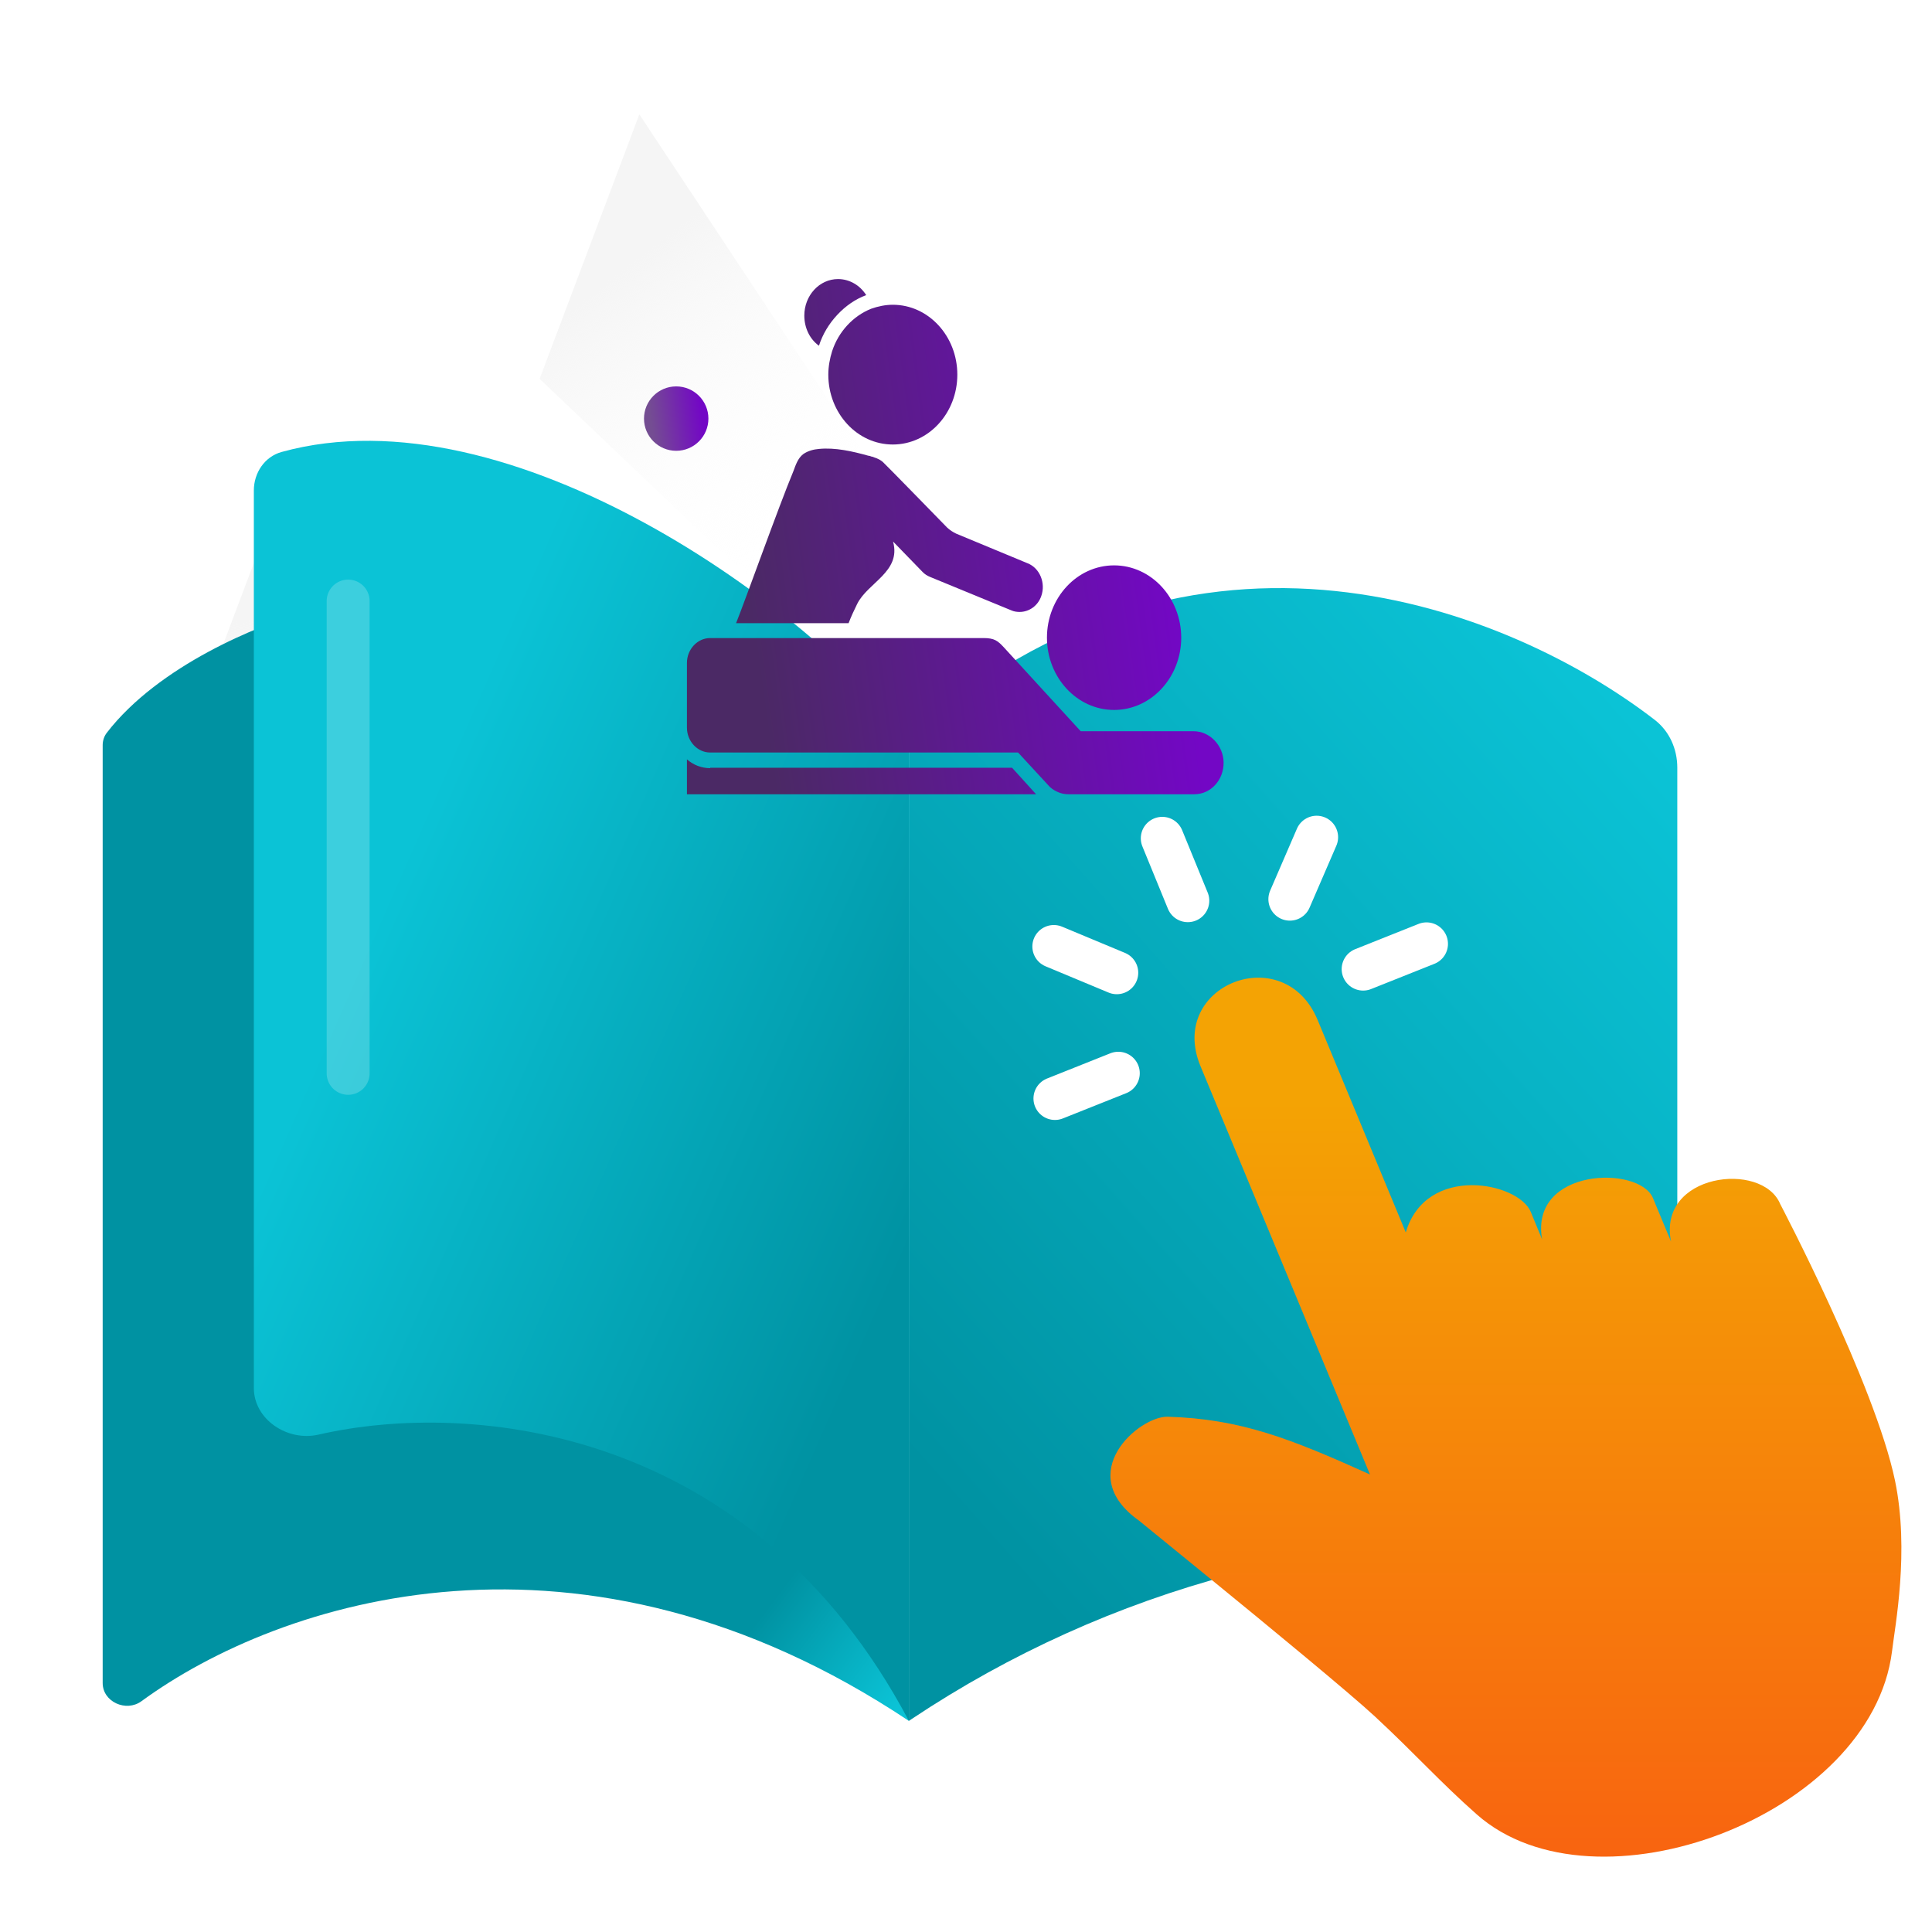
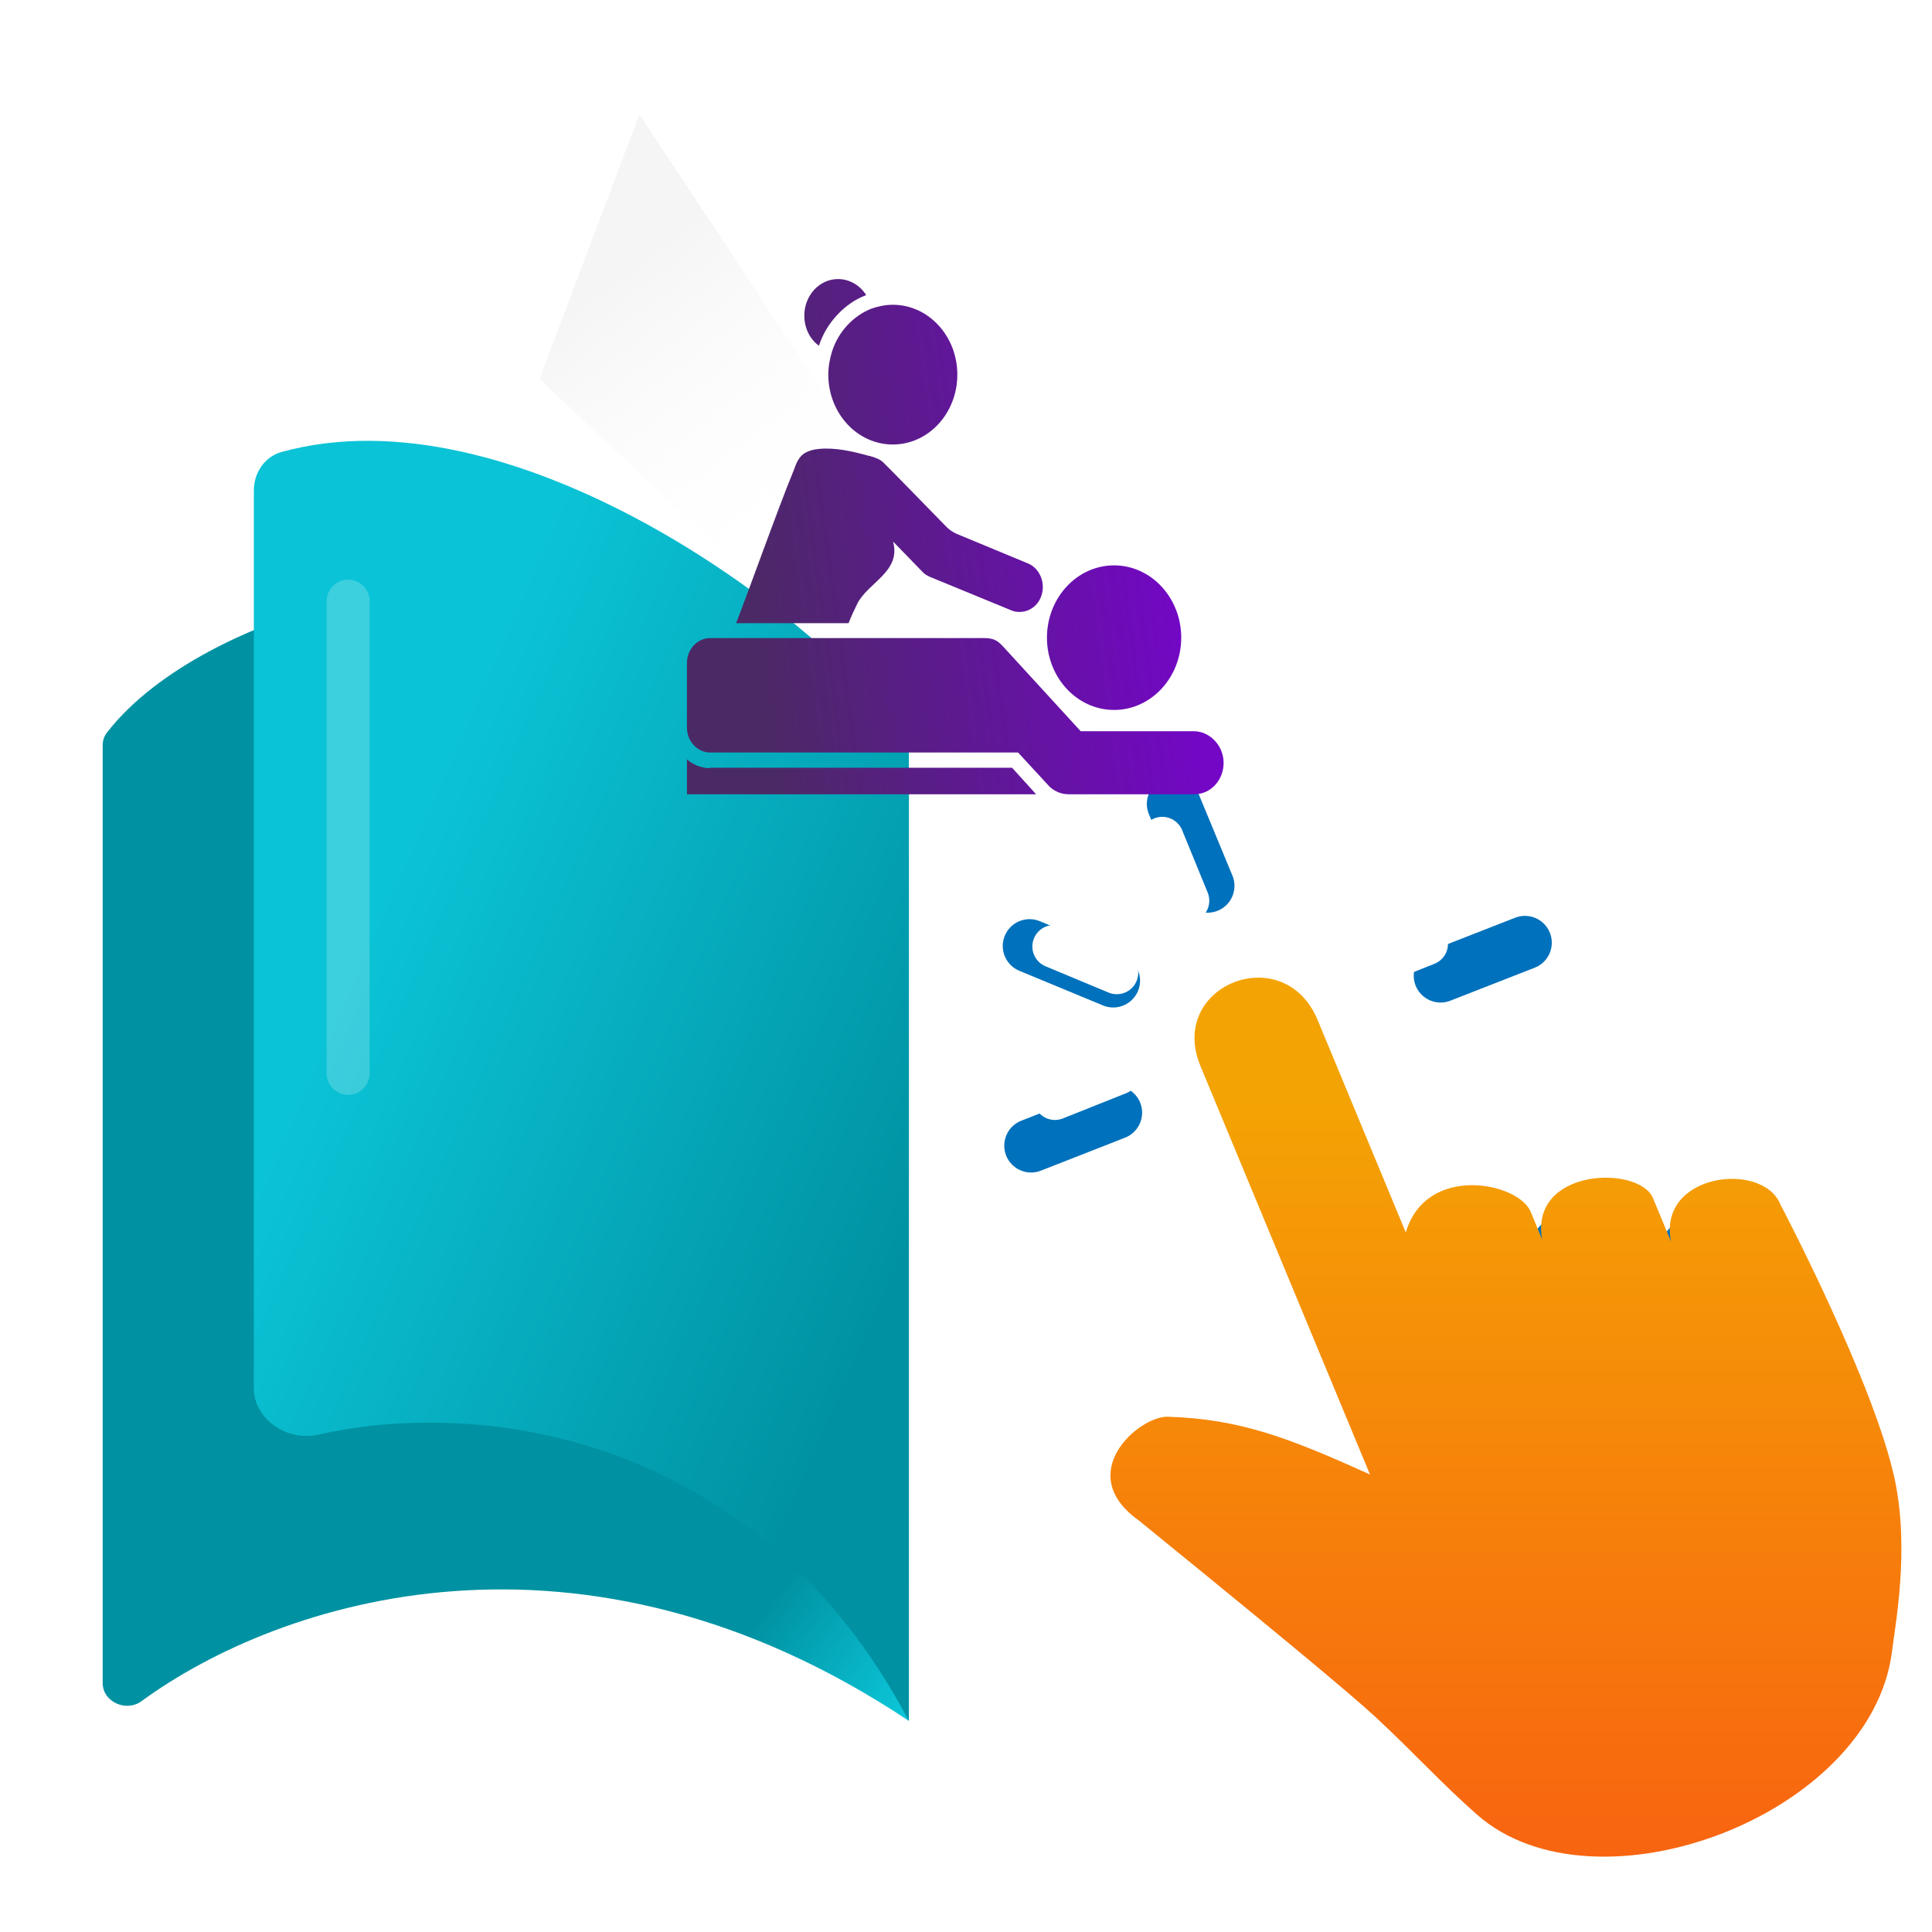
<svg xmlns="http://www.w3.org/2000/svg" width="90" height="90" viewBox="0 0 90 90" fill="none">
  <rect x="0" y="0" width="90" height="90" fill="#333333" stroke="none" />
  <g clip-path="url(#clip0_2948_113728)">
    <rect width="90" height="90" fill="white" />
    <path d="M29.783 5.327L48.839 34.115L47.146 38.605L25.138 17.647L29.783 5.327Z" fill="url(#paint0_linear_2948_113728)" />
-     <path d="M13.297 22.324L52.939 49.979L50.838 55.554L8.3 35.576L13.297 22.324Z" fill="url(#paint1_linear_2948_113728)" />
    <path d="M4.974 34.137C7.387 31.004 12.078 29.098 14.172 28.526L42.339 36.155V80.166C27.071 69.987 13.048 74.528 6.588 79.25C5.876 79.77 4.783 79.283 4.783 78.401V34.715C4.783 34.507 4.847 34.302 4.974 34.137Z" fill="url(#paint2_linear_2948_113728)" />
    <path d="M72.636 57.975L74.294 61.998" stroke="#0071BC" stroke-width="2.5" stroke-linecap="round" stroke-linejoin="round" />
    <path d="M79.918 61.135L78.657 58.103" stroke="#0071BC" stroke-width="2.5" stroke-linecap="round" stroke-linejoin="round" />
    <path d="M54.675 37.448L56.256 41.267" stroke="#0071BC" stroke-width="2.5" stroke-linecap="round" stroke-linejoin="round" />
    <path d="M47.962 44.068L51.858 45.682" stroke="#0071BC" stroke-width="2.5" stroke-linecap="round" stroke-linejoin="round" />
    <path d="M48.032 53.37L51.954 51.833" stroke="#0071BC" stroke-width="2.5" stroke-linecap="round" stroke-linejoin="round" />
    <path d="M71.038 43.915L67.107 45.452" stroke="#0071BC" stroke-width="2.5" stroke-linecap="round" stroke-linejoin="round" />
-     <path d="M64.23 37.38L62.58 41.173" stroke="#0071BC" stroke-width="2.5" stroke-linecap="round" stroke-linejoin="round" />
    <path d="M11.825 64.656V22.85C11.825 22.026 12.327 21.273 13.12 21.054C23.791 18.11 37.83 28.382 42.339 34.394V80.165C35.089 66.47 21.991 65.188 14.835 66.831C13.398 67.161 11.825 66.131 11.825 64.656Z" fill="url(#paint3_linear_2948_113728)" />
-     <path d="M42.339 80.166V34.394C55.67 22.397 70.403 28.38 77.082 33.533C77.769 34.062 78.135 34.892 78.135 35.76V67.843L57.395 73.345C52.089 74.753 47.05 77.025 42.482 80.07L42.339 80.166Z" fill="url(#paint4_linear_2948_113728)" />
    <path d="M77.849 57.865C77.175 54.662 82.091 54.064 82.929 56.088C82.929 56.088 87.335 64.468 88.276 68.969C88.959 72.258 88.276 75.743 88.138 76.922C87.179 84.601 74.307 89.393 68.796 84.524C67.102 83.029 65.945 81.722 64.061 79.971C62.921 78.912 59.129 75.786 56.312 73.488C54.481 71.993 53.064 70.84 53.064 70.84C49.954 68.636 53.072 65.954 54.403 65.997C57.781 66.099 60.096 67.005 63.819 68.687L55.923 49.665C54.36 45.889 59.82 43.745 61.383 47.521L65.487 57.412C66.428 54.209 70.731 55.063 71.309 56.455L71.837 57.737C71.249 54.397 76.363 54.269 77.003 55.815L77.616 57.292L77.858 57.873L77.849 57.865Z" fill="url(#paint5_linear_2948_113728)" />
    <path d="M54.143 39.052L55.333 41.958" stroke="white" stroke-width="2" stroke-linecap="round" stroke-linejoin="round" />
    <path d="M49.091 44.091L52.024 45.314" stroke="white" stroke-width="2" stroke-linecap="round" stroke-linejoin="round" />
    <path d="M49.143 51.172L52.095 49.995" stroke="white" stroke-width="2" stroke-linecap="round" stroke-linejoin="round" />
    <path d="M66.452 43.968L63.5 45.145" stroke="white" stroke-width="2" stroke-linecap="round" stroke-linejoin="round" />
-     <path d="M61.334 39L60.086 41.887" stroke="white" stroke-width="2" stroke-linecap="round" stroke-linejoin="round" />
    <path opacity="0.2" d="M16.218 28L16.218 50" stroke="white" stroke-width="2" stroke-linecap="round" />
-     <circle cx="31.5" cy="19.5" r="1.5" fill="url(#paint6_linear_2948_113728)" />
    <path fill-rule="evenodd" clip-rule="evenodd" d="M38.761 16.367C38.656 16.704 38.586 17.078 38.586 17.452C38.586 19.248 39.931 20.707 41.591 20.707C43.251 20.707 44.596 19.248 44.596 17.452C44.596 15.656 43.251 14.197 41.591 14.197C41.242 14.197 40.892 14.272 40.578 14.384C39.739 14.721 39.058 15.45 38.761 16.367ZM51.898 33.072C53.628 33.072 55.026 31.556 55.026 29.705C55.026 27.853 53.628 26.337 51.898 26.337C50.169 26.337 48.771 27.853 48.771 29.705C48.771 31.556 50.169 33.072 51.898 33.072ZM38.15 16.105C38.324 15.563 38.621 15.076 39.005 14.665C39.39 14.253 39.844 13.935 40.351 13.748C40.071 13.299 39.582 13 39.04 13C38.167 13 37.468 13.767 37.468 14.702C37.468 15.282 37.73 15.806 38.15 16.105ZM33.083 35.784C32.681 35.784 32.297 35.635 32 35.373V37H48.265L47.147 35.765H33.083V35.784ZM39.931 28.133C40.421 27.142 41.975 26.637 41.608 25.253C41.608 25.234 41.608 25.234 41.591 25.215L42.971 26.637C43.076 26.749 43.198 26.824 43.338 26.88L47.112 28.433C47.234 28.489 47.374 28.507 47.496 28.507C47.933 28.507 48.352 28.227 48.509 27.759C48.719 27.161 48.439 26.468 47.88 26.244L44.544 24.86C44.386 24.785 44.246 24.691 44.124 24.579C44.124 24.579 41.189 21.567 41.172 21.567C41.05 21.436 40.892 21.362 40.718 21.305C40.683 21.287 40.63 21.268 40.595 21.268C40.543 21.249 40.508 21.231 40.456 21.231C39.722 21.025 38.901 20.838 38.15 20.913C37.905 20.931 37.625 21.006 37.416 21.156C37.171 21.343 37.066 21.661 36.962 21.942C36.263 23.625 34.725 27.946 34.289 29.031H39.53C39.652 28.713 39.792 28.414 39.931 28.133ZM55.602 34.063H50.343L46.762 30.154C46.483 29.854 46.325 29.723 45.819 29.723C44.963 29.723 33.083 29.723 33.083 29.723C32.489 29.723 32 30.247 32 30.883V33.895C32 34.531 32.489 35.055 33.083 35.055H47.426L48.806 36.551C48.928 36.701 49.086 36.813 49.26 36.888C49.418 36.963 49.592 37 49.785 37H55.637C56.406 37 57.017 36.327 57 35.504C56.982 34.718 56.353 34.063 55.602 34.063Z" fill="url(#paint7_linear_2948_113728)" />
  </g>
  <defs>
    <linearGradient id="paint0_linear_2948_113728" x1="30.49" y1="11.385" x2="40.317" y2="24.051" gradientUnits="userSpaceOnUse">
      <stop stop-color="#F5F5F5" />
      <stop offset="1" stop-color="white" stop-opacity="0" />
    </linearGradient>
    <linearGradient id="paint1_linear_2948_113728" x1="16.317" y1="27.595" x2="20.702" y2="45.016" gradientUnits="userSpaceOnUse">
      <stop stop-color="#F5F5F5" />
      <stop offset="1" stop-color="white" stop-opacity="0" />
    </linearGradient>
    <linearGradient id="paint2_linear_2948_113728" x1="45.273" y1="74.884" x2="17.31" y2="53.888" gradientUnits="userSpaceOnUse">
      <stop stop-color="#0BC3D6" />
      <stop offset="0.218" stop-color="#0092A2" />
    </linearGradient>
    <linearGradient id="paint3_linear_2948_113728" x1="14.759" y1="49.065" x2="41.275" y2="60.714" gradientUnits="userSpaceOnUse">
      <stop stop-color="#0BC3D6" />
      <stop offset="1" stop-color="#0092A2" />
    </linearGradient>
    <linearGradient id="paint4_linear_2948_113728" x1="77.548" y1="34.981" x2="41.525" y2="66.924" gradientUnits="userSpaceOnUse">
      <stop stop-color="#0BC3D6" />
      <stop offset="1" stop-color="#0092A2" />
    </linearGradient>
    <linearGradient id="paint5_linear_2948_113728" x1="70.152" y1="51.302" x2="70.152" y2="86.49" gradientUnits="userSpaceOnUse">
      <stop stop-color="#F4A304" />
      <stop offset="1" stop-color="#F86410" />
    </linearGradient>
    <linearGradient id="paint6_linear_2948_113728" x1="30.393" y1="20.214" x2="32.766" y2="19.904" gradientUnits="userSpaceOnUse">
      <stop stop-color="#744D92" />
      <stop offset="1" stop-color="#7307C5" />
    </linearGradient>
    <linearGradient id="paint7_linear_2948_113728" x1="35.274" y1="30.712" x2="55.024" y2="28.025" gradientUnits="userSpaceOnUse">
      <stop stop-color="#4B2965" />
      <stop offset="1" stop-color="#7307C5" />
    </linearGradient>
    <clipPath id="clip0_2948_113728">
      <rect width="90" height="90" fill="white" />
    </clipPath>
  </defs>
</svg>